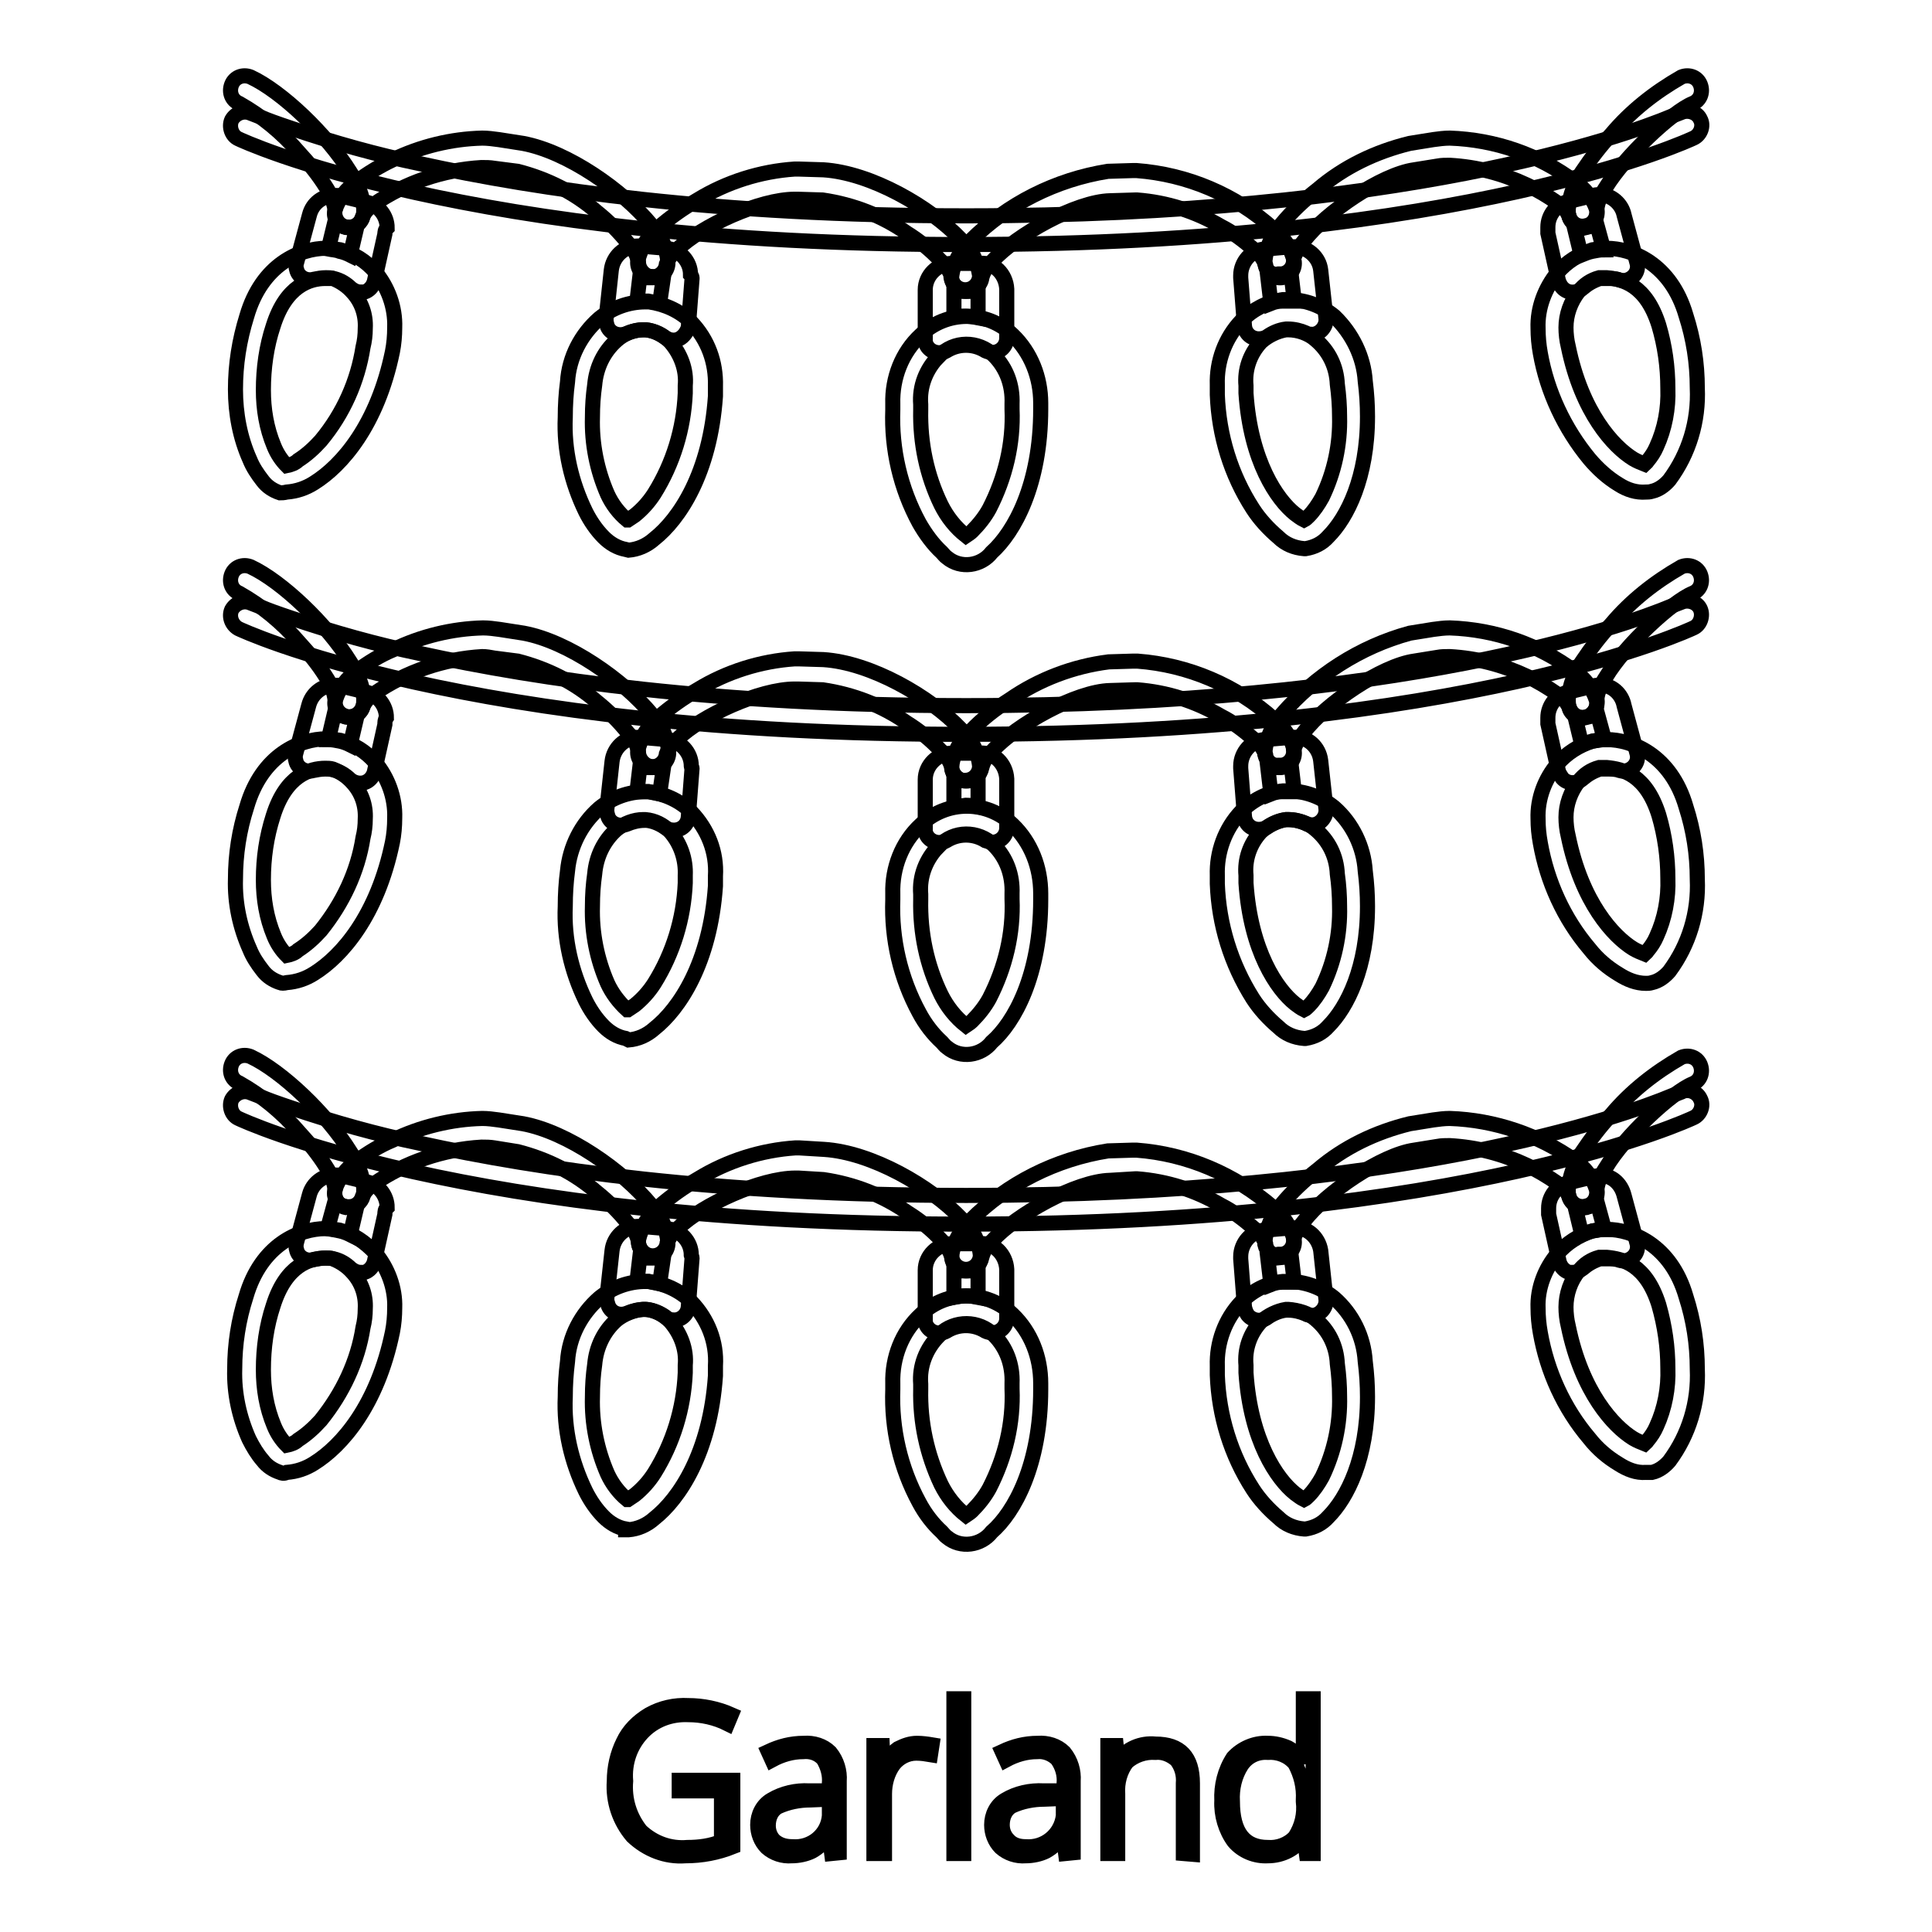
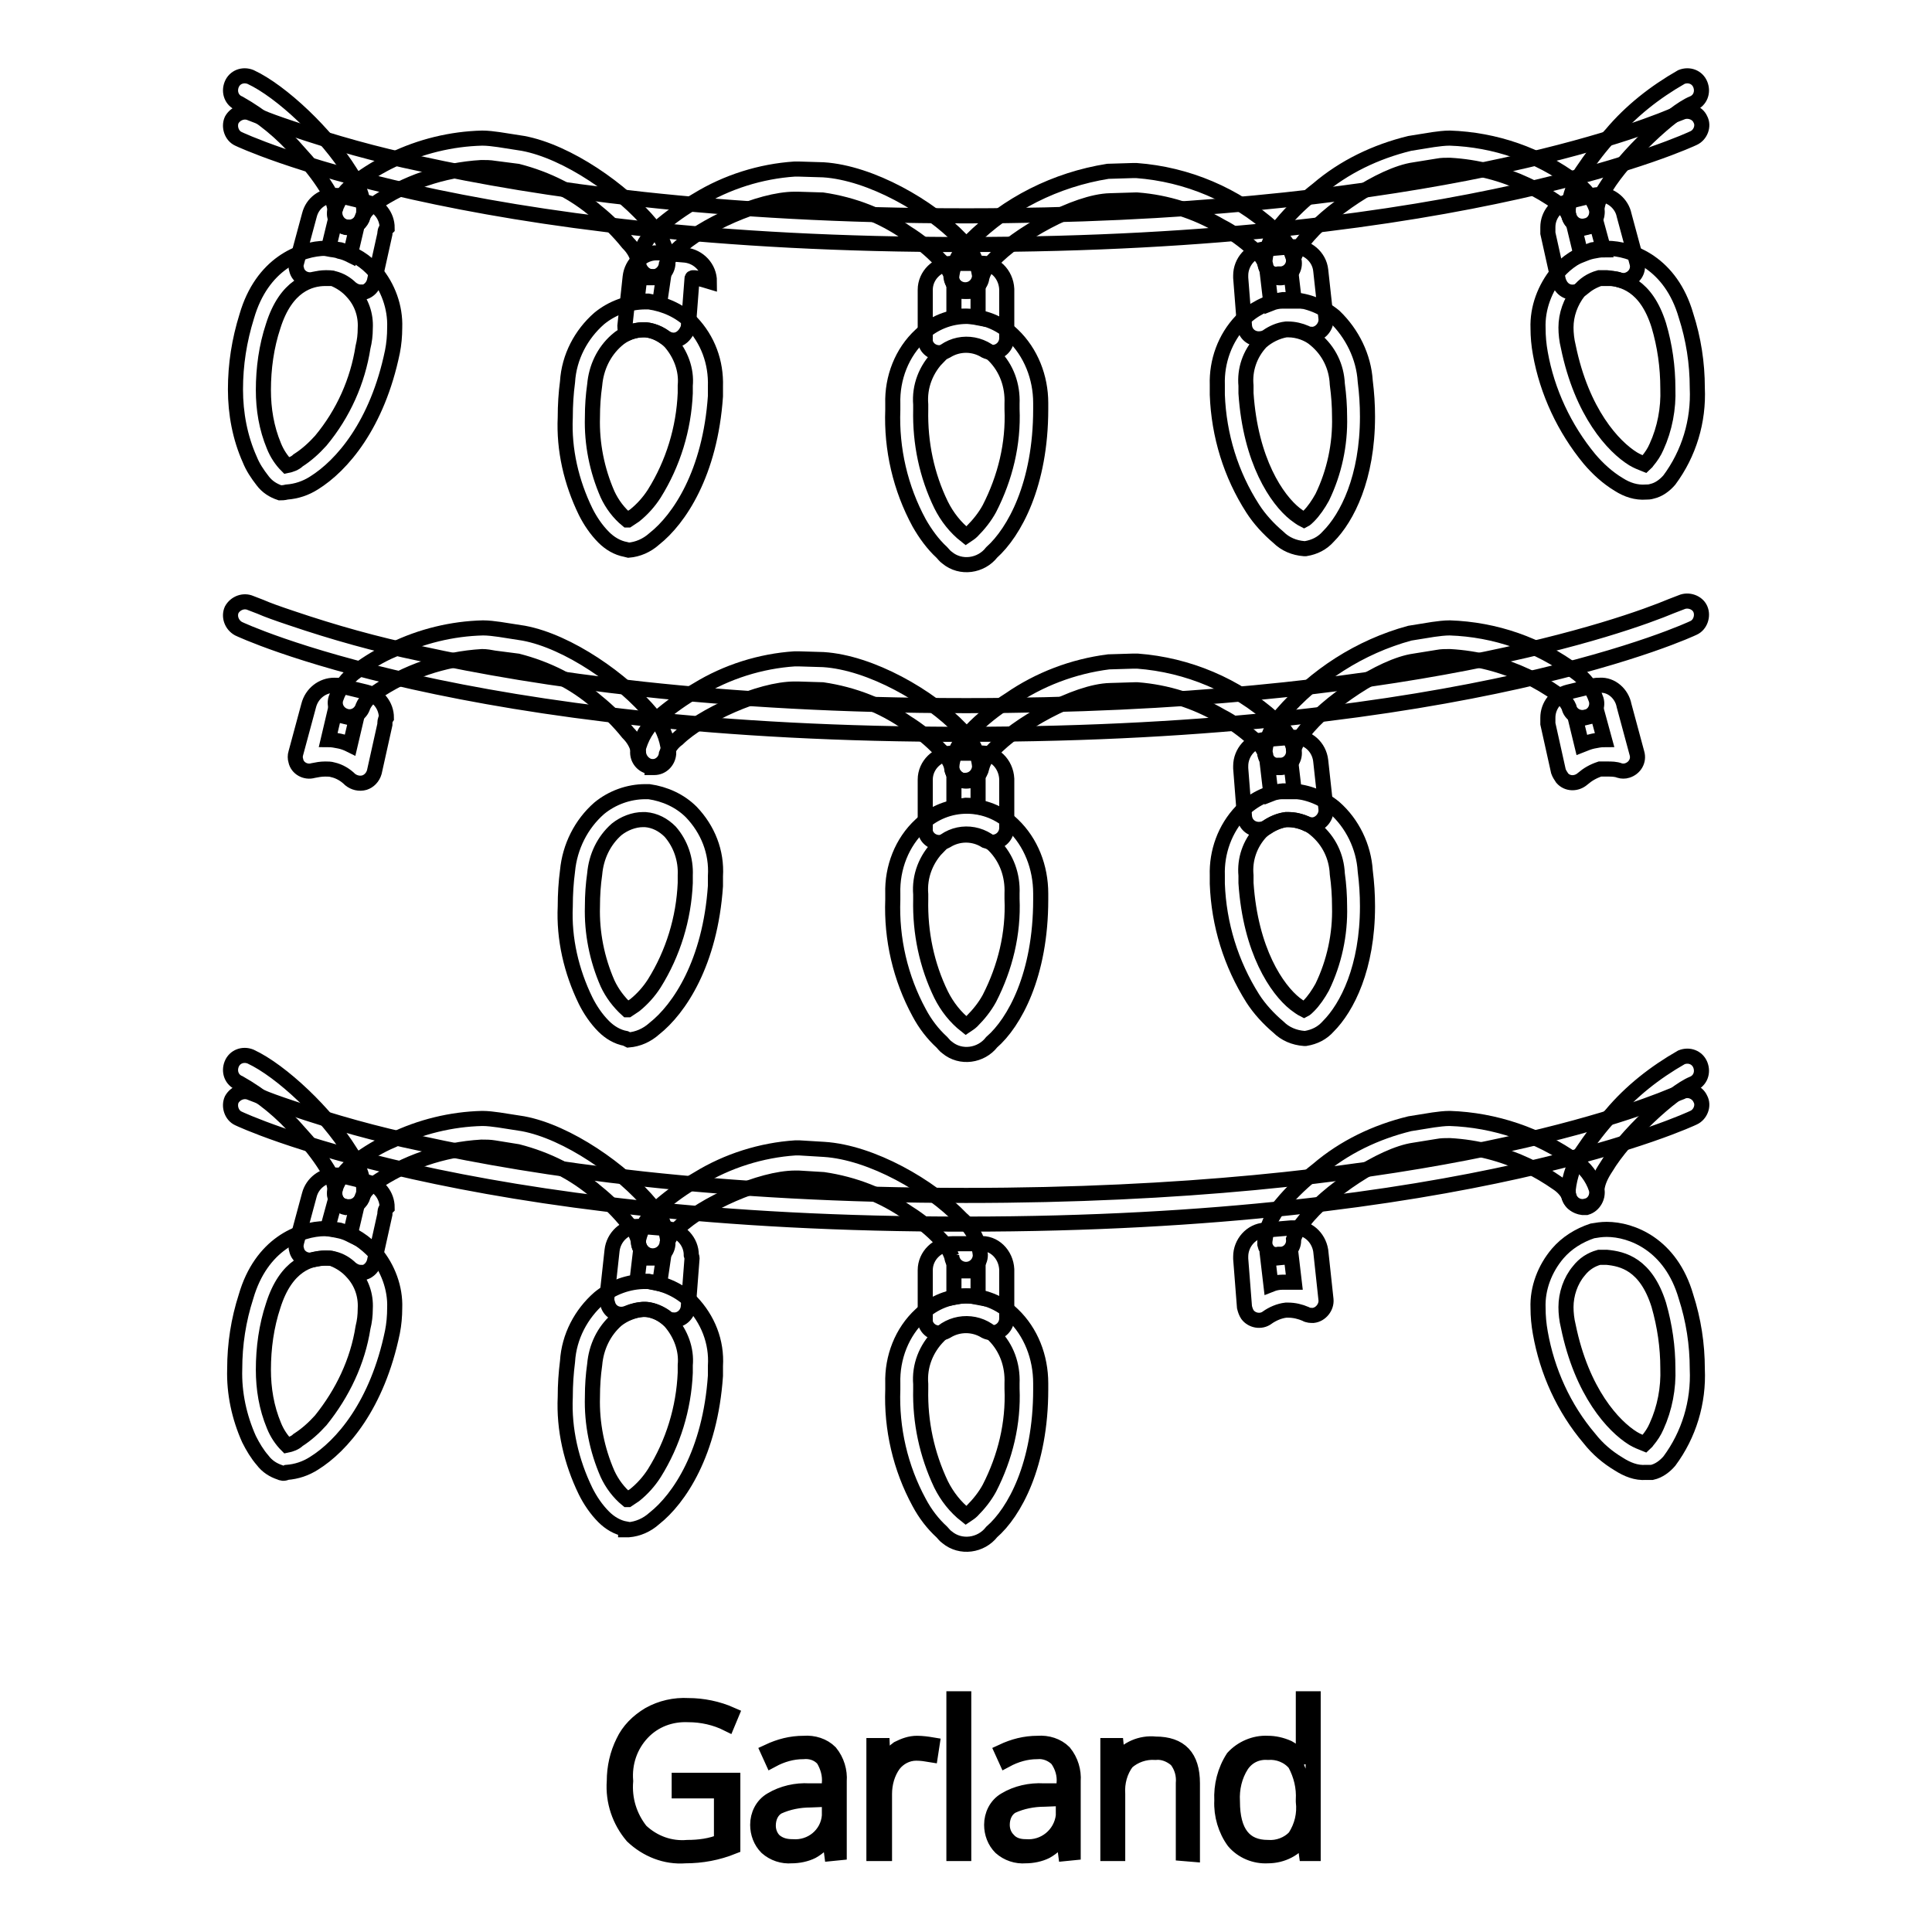
<svg xmlns="http://www.w3.org/2000/svg" version="1.1" x="0px" y="0px" viewBox="0 0 256 256" enable-background="new 0 0 256 256" xml:space="preserve">
  <g>
    <path stroke-width="2" fill-opacity="0" stroke="#000000" d="M90,235.9h7.1v8.8c-2,0.8-4.1,1.2-6.3,1.2c-2.6,0.2-5.1-0.8-7-2.6c-1.7-2-2.6-4.6-2.4-7.3 c0-1.8,0.4-3.6,1.2-5.2c0.7-1.5,1.9-2.7,3.4-3.6c1.6-0.9,3.4-1.3,5.2-1.2c1.9,0,3.9,0.4,5.7,1.2l-0.5,1.2c-1.6-0.8-3.4-1.2-5.2-1.2 c-2.3-0.1-4.5,0.7-6.1,2.4c-1.6,1.7-2.4,4-2.2,6.4c-0.2,2.4,0.5,4.7,2,6.6c1.7,1.6,3.9,2.4,6.2,2.2c1.5,0,3.1-0.2,4.5-0.8v-6.7H90 V235.9z M110.2,245.6l-0.3-2.3h-0.1c-0.6,0.8-1.3,1.5-2.2,2c-0.8,0.4-1.8,0.6-2.7,0.6c-1.2,0.1-2.4-0.3-3.3-1.1 c-0.8-0.8-1.2-1.9-1.2-3c0-1.3,0.6-2.6,1.8-3.3c1.5-0.9,3.3-1.3,5-1.2h2.7v-1c0.1-1.1-0.2-2.2-0.8-3.2c-0.7-0.8-1.7-1.1-2.7-1 c-1.4,0-2.8,0.4-4.1,1.1l-0.5-1.1c1.5-0.7,3-1.1,4.7-1.1c1.3-0.1,2.6,0.3,3.5,1.2c0.9,1.1,1.3,2.5,1.2,3.8v9.5L110.2,245.6z  M105,244.7c2.5,0.2,4.7-1.6,4.9-4.1c0-0.3,0-0.6,0-0.8v-1.4l-2.5,0.1c-1.5,0-3,0.3-4.3,0.9c-0.9,0.5-1.3,1.5-1.3,2.5 c0,0.8,0.3,1.5,0.8,2C103.3,244.5,104.1,244.7,105,244.7L105,244.7z M121.5,231c0.7,0,1.4,0.1,2,0.2l-0.2,1.3 c-0.6-0.1-1.2-0.2-1.9-0.2c-1.2,0-2.3,0.6-3,1.5c-0.8,1.1-1.2,2.5-1.2,3.9v7.9h-1.4v-14.3h1.1l0.1,2.6c0.5-0.9,1.2-1.6,2-2.2 C119.8,231.3,120.6,231,121.5,231z M127.7,245.6h-1.3v-20.5h1.3V245.6z M141.2,245.6l-0.3-2.3h-0.1c-0.6,0.8-1.3,1.5-2.2,2 c-0.8,0.4-1.8,0.6-2.7,0.6c-1.2,0.1-2.4-0.3-3.3-1.1c-0.8-0.8-1.2-1.9-1.2-3c0-1.3,0.6-2.6,1.8-3.3c1.5-0.9,3.3-1.3,5.1-1.2h2.7v-1 c0.1-1.1-0.2-2.2-0.9-3.2c-0.7-0.7-1.7-1.1-2.7-1c-1.4,0-2.8,0.4-4.1,1.1l-0.5-1.1c1.5-0.7,3-1.1,4.7-1.1c1.3-0.1,2.6,0.3,3.5,1.2 c0.9,1.1,1.3,2.5,1.2,3.8v9.5L141.2,245.6z M135.9,244.7c2.5,0.2,4.7-1.6,5-4.1c0-0.3,0-0.6,0-0.9v-1.4l-2.5,0.1 c-1.5,0-3,0.3-4.3,0.9c-0.9,0.5-1.3,1.5-1.3,2.5c0,0.8,0.3,1.5,0.8,2C134.2,244.5,135.1,244.7,135.9,244.7L135.9,244.7z  M156.8,245.6v-9.3c0.1-1.1-0.2-2.2-0.9-3.1c-0.8-0.7-1.8-1.1-2.8-1c-1.4-0.1-2.8,0.4-3.8,1.3c-0.9,1.2-1.3,2.7-1.2,4.2v7.9h-1.3 v-14.3h1.1l0.2,2c1.2-1.6,3.1-2.4,5-2.2c3.3,0,4.9,1.7,4.9,5.2v9.4L156.8,245.6z M168,231c0.9,0,1.8,0.2,2.7,0.6 c0.9,0.5,1.6,1.2,2,2v-8.5h1.3v20.5h-0.9l-0.3-2.2h-0.1c-1,1.6-2.8,2.5-4.7,2.5c-1.7,0.1-3.4-0.6-4.5-1.9c-1.1-1.5-1.7-3.5-1.6-5.4 c-0.1-2,0.4-4,1.5-5.7C164.5,231.7,166.2,230.9,168,231L168,231z M168,232.2c-1.4-0.1-2.7,0.5-3.5,1.7c-0.9,1.4-1.3,3.1-1.2,4.8 c0,4.1,1.6,6.1,4.7,6.1c1.3,0.1,2.7-0.4,3.6-1.4c0.9-1.4,1.3-3,1.1-4.7v-0.2c0.1-1.7-0.3-3.3-1.1-4.8 C170.7,232.6,169.3,232.1,168,232.2L168,232.2z M31.6,18.4c-0.9-0.4-1.3-1.6-0.9-2.5c0.5-0.9,1.6-1.3,2.5-0.9l0,0l1.3,0.5 c0.9,0.4,2.3,0.9,4.1,1.5c5.6,1.9,11.3,3.5,17.1,4.7c15.5,3.4,39.2,6.9,72.3,6.9c57.9,0,87.3-10.6,93.5-13.2l1.3-0.5 c0.9-0.4,2.1,0,2.5,0.9c0.5,0.9,0,2.1-0.9,2.5l0,0c-0.2,0.1-29.8,14.1-96.4,14.1C61.3,32.5,31.8,18.5,31.6,18.4z M51,31l-1.4,6.3 c-0.2,0.7-0.7,1.2-1.3,1.4c-0.2,0-0.4,0-0.5,0c-0.5,0-0.9-0.2-1.3-0.5c-0.6-0.6-1.4-1.1-2.3-1.3c-0.3-0.1-0.7-0.1-1-0.1 c-0.6,0-1.1,0.1-1.6,0.2c-1,0.3-2.1-0.3-2.3-1.3c-0.1-0.3-0.1-0.6,0-0.9l1.7-6.3c0.4-1.6,1.8-2.6,3.4-2.6c0.3,0,0.6,0,0.9,0.1 l3.3,0.8c1.6,0.4,2.7,1.8,2.7,3.4C51,30.5,51,30.8,51,31z M45,33.3c0.5,0.1,1,0.3,1.4,0.5l0.8-3.4l-2.9-0.7L43.5,33 C44,33.1,44.5,33.1,45,33.3z" />
-     <path stroke-width="2" fill-opacity="0" stroke="#000000" d="M37.1,65.3c-0.9-0.3-1.7-0.8-2.3-1.6c-0.7-0.9-1.3-1.8-1.7-2.8c-1.3-2.9-1.9-6.1-1.9-9.3 c0-3.3,0.5-6.5,1.5-9.7c2-6.9,7.1-9,10.5-9c0.6,0,1.3,0.1,1.9,0.2c1.8,0.5,3.4,1.5,4.6,2.9c1.7,2,2.7,4.7,2.6,7.4 c0,1.1-0.1,2.2-0.3,3.2c-2,9.7-6.7,15.1-10.4,17.4c-1.1,0.7-2.3,1.1-3.6,1.2C37.6,65.3,37.3,65.3,37.1,65.3z M48.1,46 c0.2-0.8,0.3-1.6,0.3-2.5c0.1-1.8-0.5-3.5-1.7-4.8c-0.7-0.8-1.6-1.4-2.6-1.8c-0.3,0-0.7,0-1,0c-2,0-5.2,0.9-6.9,6.3 c-0.9,2.7-1.3,5.6-1.3,8.5c0,2.5,0.4,5,1.4,7.4c0.4,1,1,1.9,1.7,2.6c0.5-0.1,1.1-0.3,1.5-0.7c1.1-0.7,2.1-1.6,3-2.6 C45.5,54.8,47.4,50.5,48.1,46z M45.8,30.1c-1-0.3-1.6-1.3-1.4-2.3c0,0,0,0,0,0c-0.2-1.1-0.6-2.1-1.2-3c-1-1.6-2.2-3.1-3.5-4.5 c-2.3-2.7-5-4.9-8-6.6c-1-0.4-1.4-1.5-1-2.5c0.4-1,1.5-1.4,2.5-1c4.1,1.9,10.1,7.6,13.2,12.6c1,1.5,1.7,3.2,1.8,4.9 c0,0.3,0,0.7-0.1,1c-0.2,0.8-1,1.4-1.8,1.4C46.1,30.1,45.9,30.1,45.8,30.1z M91.7,36.9l-0.5,6.5C91,44,90.6,44.6,90,44.9 c-0.6,0.3-1.3,0.2-1.9-0.2c-0.7-0.5-1.6-0.9-2.5-1h-0.3c-0.8,0-1.6,0.2-2.3,0.5c-1,0.4-2.1,0-2.5-0.9c-0.1-0.3-0.2-0.6-0.2-1 l0.7-6.5c0.2-1.8,1.7-3.2,3.5-3.2h0.3l3.5,0.3c1.8,0.2,3.2,1.7,3.2,3.5C91.7,36.6,91.7,36.8,91.7,36.9L91.7,36.9z M85.9,39.9 c0.5,0.1,1,0.2,1.5,0.3l0.5-3.4l-3.1-0.3l-0.4,3.4h0.9H85.9z" />
+     <path stroke-width="2" fill-opacity="0" stroke="#000000" d="M37.1,65.3c-0.9-0.3-1.7-0.8-2.3-1.6c-0.7-0.9-1.3-1.8-1.7-2.8c-1.3-2.9-1.9-6.1-1.9-9.3 c0-3.3,0.5-6.5,1.5-9.7c2-6.9,7.1-9,10.5-9c0.6,0,1.3,0.1,1.9,0.2c1.8,0.5,3.4,1.5,4.6,2.9c1.7,2,2.7,4.7,2.6,7.4 c0,1.1-0.1,2.2-0.3,3.2c-2,9.7-6.7,15.1-10.4,17.4c-1.1,0.7-2.3,1.1-3.6,1.2C37.6,65.3,37.3,65.3,37.1,65.3z M48.1,46 c0.2-0.8,0.3-1.6,0.3-2.5c0.1-1.8-0.5-3.5-1.7-4.8c-0.7-0.8-1.6-1.4-2.6-1.8c-0.3,0-0.7,0-1,0c-2,0-5.2,0.9-6.9,6.3 c-0.9,2.7-1.3,5.6-1.3,8.5c0,2.5,0.4,5,1.4,7.4c0.4,1,1,1.9,1.7,2.6c0.5-0.1,1.1-0.3,1.5-0.7c1.1-0.7,2.1-1.6,3-2.6 C45.5,54.8,47.4,50.5,48.1,46z M45.8,30.1c-1-0.3-1.6-1.3-1.4-2.3c0,0,0,0,0,0c-0.2-1.1-0.6-2.1-1.2-3c-1-1.6-2.2-3.1-3.5-4.5 c-2.3-2.7-5-4.9-8-6.6c-1-0.4-1.4-1.5-1-2.5c0.4-1,1.5-1.4,2.5-1c4.1,1.9,10.1,7.6,13.2,12.6c1,1.5,1.7,3.2,1.8,4.9 c0,0.3,0,0.7-0.1,1c-0.2,0.8-1,1.4-1.8,1.4C46.1,30.1,45.9,30.1,45.8,30.1z M91.7,36.9l-0.5,6.5C91,44,90.6,44.6,90,44.9 c-0.6,0.3-1.3,0.2-1.9-0.2c-0.7-0.5-1.6-0.9-2.5-1h-0.3c-0.8,0-1.6,0.2-2.3,0.5c-0.1-0.3-0.2-0.6-0.2-1 l0.7-6.5c0.2-1.8,1.7-3.2,3.5-3.2h0.3l3.5,0.3c1.8,0.2,3.2,1.7,3.2,3.5C91.7,36.6,91.7,36.8,91.7,36.9L91.7,36.9z M85.9,39.9 c0.5,0.1,1,0.2,1.5,0.3l0.5-3.4l-3.1-0.3l-0.4,3.4h0.9H85.9z" />
    <path stroke-width="2" fill-opacity="0" stroke="#000000" d="M82.9,72.8c-1.1-0.2-2.1-0.8-2.9-1.6c-1-1-1.8-2.2-2.4-3.4c-1.9-3.9-2.9-8.2-2.7-12.5 c0-1.6,0.1-3.2,0.3-4.7c0.2-3.3,1.8-6.3,4.2-8.4c1.7-1.4,3.9-2.2,6.1-2.2h0.5c2.1,0.3,4.1,1.2,5.6,2.7c2.2,2.3,3.3,5.3,3.2,8.5v1.3 c-0.7,10.2-4.8,16.3-8.1,18.9c-1,0.9-2.2,1.4-3.4,1.5L82.9,72.8z M81.7,45.1c-1.7,1.5-2.7,3.6-2.9,5.9c-0.2,1.4-0.3,2.8-0.3,4.3 c-0.1,3.5,0.6,7,2,10.2c0.6,1.3,1.5,2.5,2.6,3.4h0.1c0.3-0.2,0.6-0.4,0.9-0.6c1-0.8,1.9-1.8,2.6-2.9c2.5-4,3.9-8.6,4.1-13.3v-1 c0.2-2.1-0.6-4.2-2-5.8c-0.9-0.9-2-1.5-3.3-1.6h-0.3C84,43.7,82.7,44.2,81.7,45.1z M86.4,36.7c-1-0.1-1.8-1-1.8-2c0,0,0,0,0,0 c-0.2-1-0.7-1.8-1.4-2.5c-1.2-1.5-2.6-2.9-4.1-4.1c-3-2.6-6.6-4.4-10.5-5.4l-3.1-0.4c-0.6-0.1-1.1-0.1-1.7-0.1 c-5.1,0.3-10.1,2-14.3,4.9c-0.6,0.4-1.2,1-1.5,1.7c-0.3,1-1.3,1.6-2.3,1.3c-1-0.3-1.6-1.3-1.3-2.3c0.5-1.5,1.5-2.8,2.8-3.7 c1.5-1.1,3.1-2.1,4.8-2.9c3.7-1.8,7.8-2.8,11.9-2.9c0.7,0,1.5,0.1,2.2,0.2l3.2,0.5c5.9,1.1,13.2,6.2,17,10.8c1.3,1.3,2,3,2.2,4.9 v0.3c-0.1,1-0.9,1.8-1.9,1.8H86.4z M133.4,38.3v6.5c0,1-0.8,1.9-1.9,1.9c-0.3,0-0.7-0.1-0.9-0.2c-1.6-1-3.6-1-5.2,0 c-0.9,0.5-2.1,0.2-2.6-0.7c-0.2-0.3-0.2-0.6-0.2-0.9v-6.5c0-1.9,1.6-3.5,3.6-3.5h3.6C131.7,34.7,133.3,36.3,133.4,38.3 C133.4,38.2,133.4,38.2,133.4,38.3z M128,41.9c0.5,0,1.1,0.1,1.6,0.2v-3.5h-3.2v3.3C126.9,41.9,127.5,41.9,128,41.9z" />
    <path stroke-width="2" fill-opacity="0" stroke="#000000" d="M137.9,53.4v0.8c0,10-3.5,16.3-6.5,19c-1.4,1.8-4.1,2.2-5.9,0.7c-0.3-0.2-0.5-0.5-0.7-0.7 c-1.2-1.1-2.2-2.5-3-3.9c-2.5-4.6-3.7-9.8-3.5-15v-0.8c-0.1-3.4,1.2-6.8,3.7-9.1c3.4-3.3,8.8-3.3,12.2,0 C136.6,46.7,137.9,50,137.9,53.4L137.9,53.4z M124.4,47.2c-1.7,1.7-2.6,4-2.4,6.4v0.7c-0.1,4.4,0.8,8.7,2.7,12.6 c0.8,1.6,1.9,3,3.3,4.1c0.3-0.2,0.6-0.4,0.8-0.6c0.9-0.9,1.7-1.9,2.3-3c2.1-4.1,3.2-8.6,3-13.2v-0.7c0.1-2.4-0.7-4.7-2.4-6.4 C129.6,45.1,126.4,45.1,124.4,47.2C124.4,47.1,124.4,47.1,124.4,47.2L124.4,47.2z M126.1,36.7c-0.3-0.9-0.8-1.6-1.5-2.2 c-1.3-1.4-2.8-2.6-4.4-3.6c-3.3-2.3-7.1-3.8-11.2-4.4l-3.3-0.1h-0.4c-4.6,0-12.3,3.5-15.5,6.6c-0.7,0.5-1.2,1.2-1.5,2 c-0.1,1-1,1.8-2.1,1.7c-1-0.1-1.8-1-1.7-2.1l0,0c0.4-1.7,1.3-3.3,2.7-4.4c1.6-1.4,3.3-2.6,5.2-3.7c3.9-2.4,8.4-3.8,12.9-4.1h0.5 l3.3,0.1c6.3,0.4,14.1,4.9,18.2,9.2c1.4,1.2,2.2,2.9,2.5,4.8c0,1-0.8,1.9-1.9,1.9c-1,0-1.9-0.8-1.9-1.9v0L126.1,36.7z M175,35.8 l0.7,6.4c0.1,1-0.7,2-1.7,2.1c-0.3,0-0.7,0-1-0.2c-0.7-0.3-1.5-0.5-2.3-0.5h-0.3c-0.9,0.1-1.8,0.5-2.5,1c-0.3,0.2-0.7,0.3-1.1,0.3 c-1,0-1.8-0.7-1.9-1.7l-0.5-6.4c0-0.1,0-0.2,0-0.3c0-1.8,1.4-3.4,3.2-3.5l3.5-0.3h0.4C173.2,32.7,174.8,34,175,35.8z M168.4,40.2 c0.5-0.2,1-0.3,1.5-0.3h1.6l-0.4-3.4l-3.1,0.3L168.4,40.2z" />
    <path stroke-width="2" fill-opacity="0" stroke="#000000" d="M180.9,50.5c0.2,1.6,0.3,3.1,0.3,4.7c0,8.1-2.7,13.4-5.2,15.9c-0.8,0.9-1.8,1.4-3,1.6h-0.2 c-1.3-0.1-2.5-0.6-3.4-1.5c-1.3-1.1-2.5-2.4-3.4-3.8c-2.9-4.5-4.5-9.7-4.7-15.1v-1.3c-0.1-3.1,1-6.2,3.2-8.5 c1.5-1.5,3.4-2.5,5.5-2.8h0.7c2.2,0,4.4,0.8,6.1,2.2C179.2,44.2,180.7,47.3,180.9,50.5z M170.7,43.7h-0.3c-1.2,0.2-2.4,0.8-3.3,1.6 c-1.5,1.6-2.2,3.7-2,5.8v1c0.6,9,4.1,14.1,6.5,16c0.4,0.3,0.8,0.6,1.2,0.8c0.2-0.1,0.4-0.3,0.6-0.5c0.7-0.7,1.3-1.6,1.8-2.5 c1.6-3.3,2.4-7,2.3-10.7c0-1.4-0.1-2.8-0.3-4.3c-0.1-2.3-1.1-4.4-2.9-5.9C173.4,44.2,172,43.7,170.7,43.7L170.7,43.7z M128,38.6 c-1,0-1.9-0.9-1.9-1.9l0,0c0.2-1.8,1.1-3.5,2.5-4.8c4.9-4.9,11.3-8.1,18.2-9.2l3.3-0.1h0.5c6.7,0.5,13.1,3.2,18.1,7.7 c1.4,1.1,2.4,2.6,2.8,4.4c0.1,1-0.6,2-1.7,2.1c-1,0.1-2-0.6-2.1-1.7c-0.3-0.8-0.8-1.5-1.5-2c-1.4-1.2-2.8-2.3-4.4-3.1 c-3.4-2-7.2-3.2-11.1-3.5h-0.3l-3.3,0.1c-4.5,0.1-12.4,4.5-15.6,8c-0.7,0.6-1.2,1.4-1.4,2.2C130,37.7,129.1,38.6,128,38.6 C128,38.6,128,38.6,128,38.6z M215.2,28.5l1.7,6.3c0.3,1-0.3,2-1.3,2.3c-0.3,0.1-0.7,0.1-1,0c-0.5-0.2-1.1-0.2-1.6-0.2 c-0.3,0-0.7,0-1,0c-0.9,0.3-1.6,0.7-2.3,1.3c-0.8,0.7-2,0.7-2.7-0.1c-0.2-0.2-0.4-0.6-0.5-0.9l-1.4-6.3c0-0.3,0-0.6,0-0.8 c0-1.6,1.1-3,2.7-3.4l3.3-0.8c0.3-0.1,0.6-0.1,0.9-0.1C213.5,25.8,214.9,27,215.2,28.5z M209.5,33.8c0.5-0.2,1-0.4,1.5-0.5 c0.5-0.1,1-0.2,1.5-0.2l-0.9-3.3l-2.9,0.7L209.5,33.8z" />
    <path stroke-width="2" fill-opacity="0" stroke="#000000" d="M214.5,64.2c-1.5-0.9-2.8-2.1-3.9-3.4c-3.3-4-5.6-8.9-6.5-14c-0.2-1.1-0.3-2.2-0.3-3.3 c-0.1-2.7,0.9-5.3,2.6-7.4c1.2-1.4,2.8-2.4,4.6-3c0.6-0.1,1.2-0.2,1.9-0.2c3.3,0,8.5,2,10.5,8.9c1,3.1,1.5,6.3,1.5,9.6 c0.2,4.4-1.1,8.7-3.7,12.2c-0.6,0.7-1.4,1.3-2.3,1.5c-0.3,0.1-0.6,0.1-0.8,0.1C216.8,65.3,215.6,64.9,214.5,64.2z M219.8,43.1 c-1.7-5.4-4.8-6.1-6.9-6.3c-0.3,0-0.6,0-1,0c-1.1,0.3-2,0.9-2.7,1.8c-1.1,1.4-1.7,3.1-1.7,4.8c0,0.8,0.1,1.7,0.3,2.5 c1.8,8.8,6,13.3,8.6,14.9c0.5,0.3,1,0.5,1.5,0.7c0.1-0.1,0.3-0.2,0.4-0.4c0.5-0.6,0.9-1.2,1.2-1.9c1.1-2.4,1.6-5.1,1.5-7.7 C221,48.6,220.6,45.8,219.8,43.1z M207.9,28.7c-0.1-0.3-0.1-0.7-0.1-1c0.2-1.8,0.8-3.5,1.8-4.9c1.2-1.8,2.5-3.5,3.9-5 c2.6-3.1,5.8-5.6,9.3-7.6c1-0.4,2.1,0,2.5,1c0.4,1,0,2.1-1,2.5c-2.7,1.1-9,7-11.5,11.1c-0.6,0.9-1.1,1.9-1.2,2.9 c0.2,1-0.4,2.1-1.4,2.4h-0.5C208.9,30.1,208.2,29.5,207.9,28.7L207.9,28.7z" />
    <path stroke-width="2" fill-opacity="0" stroke="#000000" d="M167.6,35c0-0.1,0-0.3,0-0.4c0.2-1.8,0.9-3.6,2.2-4.9c1.4-1.7,3-3.2,4.8-4.6c3.5-3,7.7-5,12.2-6.1l3.1-0.5 c0.7-0.1,1.5-0.2,2.2-0.2c6,0.2,11.8,2.2,16.6,5.8c1.3,0.9,2.3,2.1,2.8,3.5c0.3,1-0.3,2.1-1.3,2.3c-1,0.3-2.1-0.3-2.3-1.3 c-0.3-0.7-0.9-1.3-1.5-1.7c-1.3-0.9-2.6-1.7-4.1-2.4c-3.2-1.5-6.6-2.4-10.2-2.6c-0.6,0-1.1,0-1.6,0.1l-3.1,0.5 c-4.3,0.6-11.7,5.6-14.6,9.4c-0.6,0.7-1.1,1.5-1.4,2.4c0.1,1-0.6,1.9-1.6,2h-0.4C168.5,36.5,167.8,35.9,167.6,35z M31.6,148.2 c-0.9-0.4-1.3-1.6-0.9-2.5c0.5-0.9,1.6-1.3,2.5-0.9l1.3,0.5c0.9,0.4,2.3,0.9,4.1,1.5c5.6,1.9,11.3,3.5,17.1,4.7 c15.5,3.4,39.2,6.9,72.3,6.9c57.9,0,87.3-10.6,93.5-13.2l1.3-0.5c0.9-0.5,2.1,0,2.5,0.9c0.5,0.9,0,2.1-0.9,2.5l0,0 c-0.2,0.1-29.8,14.1-96.4,14.1C61.3,162.3,31.8,148.3,31.6,148.2L31.6,148.2z M51,160.9l-1.4,6.3c-0.2,0.7-0.7,1.2-1.3,1.4 c-0.2,0-0.4,0-0.5,0c-0.5,0-0.9-0.2-1.3-0.5c-0.6-0.6-1.4-1.1-2.3-1.3c-0.3-0.1-0.7-0.1-1-0.1c-0.6,0-1.1,0.1-1.6,0.2 c-1,0.3-2.1-0.3-2.3-1.3c-0.1-0.3-0.1-0.6,0-1l1.7-6.3c0.4-1.5,1.8-2.6,3.4-2.6c0.3,0,0.6,0,0.9,0.1l3.3,0.8 c1.6,0.4,2.7,1.8,2.7,3.4C51,160.3,51,160.6,51,160.9z M45,163.1c0.5,0.1,1,0.3,1.4,0.5l0.8-3.4l-2.9-0.7l-0.9,3.3 C44,162.9,44.5,163,45,163.1L45,163.1z" />
    <path stroke-width="2" fill-opacity="0" stroke="#000000" d="M37.1,195.1c-0.9-0.3-1.7-0.8-2.3-1.6c-0.7-0.8-1.3-1.8-1.8-2.8c-1.3-2.9-2-6.1-1.9-9.3 c0-3.3,0.5-6.5,1.5-9.6c2-6.9,7.1-9,10.5-9c0.6,0,1.3,0.1,1.9,0.2c1.8,0.5,3.4,1.6,4.7,3c1.7,2,2.7,4.7,2.6,7.3 c0,1.1-0.1,2.2-0.3,3.2c-2,9.7-6.7,15.1-10.4,17.4c-1.1,0.7-2.3,1.1-3.6,1.2C37.6,195.3,37.3,195.2,37.1,195.1z M48.1,175.9 c0.2-0.8,0.3-1.6,0.3-2.5c0.1-1.8-0.5-3.5-1.7-4.8c-0.7-0.8-1.6-1.4-2.6-1.8c-0.3-0.1-0.7-0.1-1-0.1c-2,0-5.2,0.9-6.9,6.3 c-0.9,2.7-1.3,5.6-1.3,8.5c0,2.5,0.4,5,1.4,7.4c0.4,1,1,1.9,1.7,2.6c0.5-0.1,1.1-0.3,1.5-0.7c1.1-0.7,2.1-1.6,3-2.6 C45.4,184.6,47.4,180.4,48.1,175.9L48.1,175.9z M45.8,160c-1-0.2-1.6-1.3-1.4-2.3c0,0,0,0,0,0c-0.1-1.1-0.6-2.2-1.2-3.1 c-1-1.6-2.2-3.1-3.5-4.5c-2.3-2.7-5-4.9-8-6.6c-1-0.4-1.4-1.5-1-2.5c0.4-1,1.5-1.4,2.5-1l0,0c4.1,1.9,10.1,7.6,13.2,12.6 c1,1.5,1.7,3.2,1.8,4.9c0,0.3,0,0.7-0.1,1c-0.2,0.8-1,1.4-1.8,1.4L45.8,160z M91.7,166.7l-0.5,6.5c-0.1,1-1,1.8-2,1.7 c-0.3,0-0.7-0.1-1-0.4c-0.7-0.5-1.6-0.9-2.5-1h-0.3c-0.8,0-1.6,0.2-2.3,0.5c-1,0.4-2.1,0-2.5-1c-0.1-0.3-0.2-0.6-0.2-0.9l0.7-6.4 c0.2-1.8,1.7-3.2,3.5-3.2h0.3l3.5,0.3c1.8,0.2,3.2,1.7,3.2,3.5C91.7,166.6,91.7,166.7,91.7,166.7z M85.9,169.8 c0.5,0.1,1,0.2,1.5,0.3l0.5-3.4l-3.1-0.3l-0.4,3.4h0.9H85.9z" />
    <path stroke-width="2" fill-opacity="0" stroke="#000000" d="M82.9,202.6c-1.1-0.2-2.1-0.8-2.9-1.6c-1-1-1.8-2.2-2.4-3.4c-1.9-3.9-2.9-8.2-2.7-12.5 c0-1.6,0.1-3.1,0.3-4.7c0.2-3.3,1.8-6.3,4.2-8.4c1.7-1.4,3.9-2.2,6.1-2.2h0.5c2.1,0.3,4.1,1.2,5.6,2.7c2.2,2.3,3.4,5.3,3.2,8.5v1.3 c-0.7,10.2-4.8,16.3-8.1,18.9c-1,0.9-2.2,1.4-3.4,1.5H82.9z M81.7,174.9c-1.7,1.5-2.7,3.6-2.9,5.9c-0.2,1.4-0.3,2.8-0.3,4.3 c-0.1,3.5,0.6,7,2,10.2c0.6,1.3,1.5,2.5,2.6,3.4h0.1c0.3-0.2,0.6-0.4,0.9-0.6c1-0.8,1.9-1.8,2.6-2.9c2.5-4,3.9-8.6,4.1-13.3v-1 c0.2-2.1-0.6-4.2-2-5.8c-0.9-0.9-2-1.5-3.3-1.6h-0.3C84,173.6,82.7,174.1,81.7,174.9z M86.4,166.5c-1-0.1-1.8-1-1.8-2c0,0,0,0,0,0 c-0.2-0.9-0.7-1.8-1.4-2.4c-1.2-1.5-2.6-2.9-4.1-4.1c-3-2.6-6.6-4.4-10.5-5.4l-3.1-0.5c-0.6-0.1-1.1-0.1-1.7-0.1 c-5.1,0.3-10.1,2-14.3,4.9c-0.6,0.4-1.2,1-1.5,1.7c-0.3,1-1.3,1.6-2.3,1.3c-1-0.3-1.6-1.3-1.3-2.3c0.5-1.5,1.5-2.8,2.8-3.7 c1.5-1.1,3.1-2.1,4.8-2.8c3.7-1.8,7.8-2.8,11.9-2.9c0.7,0,1.5,0.1,2.2,0.2l3.2,0.5c5.9,1.1,13.2,6.2,17,10.8c1.3,1.3,2,3,2.2,4.9 v0.3c-0.1,1-0.9,1.8-1.9,1.8H86.4z M133.4,168.2v6.5c0,1-0.8,1.9-1.9,1.9c-0.3,0-0.7-0.1-0.9-0.2c-1.6-1-3.6-1-5.2,0 c-0.9,0.5-2.1,0.2-2.6-0.7c-0.2-0.3-0.2-0.6-0.2-1v-6.4c0-1.9,1.6-3.5,3.6-3.5h3.6C131.7,164.6,133.3,166.2,133.4,168.2 C133.4,168.1,133.4,168.1,133.4,168.2z M128,171.7c0.5,0,1.1,0.1,1.6,0.2v-3.5h-3.2v3.5C126.9,171.8,127.5,171.7,128,171.7 L128,171.7z" />
    <path stroke-width="2" fill-opacity="0" stroke="#000000" d="M137.9,183.3v0.8c0,10-3.5,16.3-6.5,18.9c-1.4,1.8-4.1,2.2-5.9,0.7c-0.3-0.2-0.5-0.5-0.7-0.7 c-1.2-1.1-2.2-2.4-3-3.9c-2.5-4.6-3.7-9.8-3.5-15v-0.8c-0.1-3.4,1.2-6.8,3.7-9.1c3.4-3.3,8.8-3.3,12.2,0 C136.6,176.5,137.9,179.8,137.9,183.3L137.9,183.3z M124.4,177c-1.7,1.7-2.6,4-2.4,6.4v0.7c-0.1,4.3,0.8,8.6,2.7,12.6 c0.8,1.6,1.9,3,3.3,4.1c0.3-0.2,0.6-0.4,0.8-0.6c0.9-0.9,1.7-1.9,2.3-3c2.1-4.1,3.2-8.6,3-13.2v-0.7c0.1-2.4-0.7-4.7-2.4-6.4 c-2-2-5.2-2-7.2-0.1c0,0,0,0,0,0.1L124.4,177z M126.1,166.5c-0.3-0.9-0.8-1.6-1.4-2.2c-1.3-1.4-2.8-2.6-4.4-3.6 c-3.3-2.3-7.1-3.8-11.2-4.4l-3.3-0.2h-0.4c-4.6,0-12.3,3.5-15.5,6.6c-0.7,0.5-1.2,1.2-1.5,2c-0.1,1-1,1.8-2.1,1.7 c-1-0.1-1.8-1-1.7-2.1c0.4-1.7,1.3-3.3,2.7-4.4c1.6-1.4,3.3-2.6,5.2-3.7c3.9-2.4,8.4-3.8,12.9-4.1h0.5l3.3,0.2 c6.3,0.4,14.1,4.9,18.2,9.2c1.4,1.2,2.3,2.9,2.5,4.8c0,1-0.8,1.9-1.9,1.9c-1,0-1.9-0.8-1.9-1.9L126.1,166.5z M175,165.7l0.7,6.5 c0.1,1-0.7,2-1.7,2.1c-0.3,0-0.7,0-1-0.2c-0.7-0.3-1.5-0.5-2.3-0.5h-0.3c-0.9,0.1-1.8,0.5-2.5,1c-0.8,0.6-2,0.4-2.6-0.4 c-0.2-0.3-0.3-0.6-0.4-1l-0.5-6.4c0-0.1,0-0.2,0-0.3c0-1.8,1.4-3.4,3.2-3.5l3.5-0.3h0.4C173.2,162.6,174.7,163.9,175,165.7z  M168.4,170.2c0.5-0.2,1-0.3,1.5-0.3h1.6l-0.4-3.4l-3.1,0.3L168.4,170.2z" />
-     <path stroke-width="2" fill-opacity="0" stroke="#000000" d="M180.9,180.4c0.2,1.6,0.3,3.1,0.3,4.7c0,8.1-2.7,13.4-5.2,15.9c-0.8,0.9-1.8,1.4-3,1.6h-0.2 c-1.3-0.1-2.5-0.6-3.4-1.5c-1.3-1.1-2.5-2.4-3.4-3.8c-2.9-4.5-4.5-9.7-4.7-15.1V181c-0.1-3.1,1-6.2,3.2-8.5 c1.5-1.5,3.4-2.5,5.5-2.7h0.7c2.2,0,4.4,0.8,6.1,2.2C179.2,174.1,180.7,177.1,180.9,180.4z M170.7,173.5h-0.3 c-1.2,0.2-2.4,0.8-3.3,1.6c-1.5,1.6-2.2,3.7-2,5.8v1c0.6,9,4.1,14.1,6.5,16c0.4,0.3,0.8,0.6,1.2,0.8c0.2-0.1,0.4-0.3,0.6-0.5 c0.7-0.7,1.3-1.6,1.8-2.5c1.6-3.3,2.4-7,2.3-10.7c0-1.4-0.1-2.8-0.3-4.3c-0.1-2.3-1.1-4.4-2.9-5.9C173.4,174,172,173.6,170.7,173.5 L170.7,173.5z M128,168.4c-1,0-1.9-0.9-1.9-1.9l0,0c0.2-1.8,1.1-3.5,2.5-4.8c4.9-4.9,11.3-8.1,18.2-9.2l3.3-0.1h0.5 c6.7,0.5,13,3.2,18.1,7.6c1.4,1.1,2.4,2.7,2.8,4.4c0.1,1-0.6,2-1.7,2.1c-1,0.1-2-0.6-2.1-1.7l0,0c-0.3-0.8-0.8-1.5-1.5-2 c-1.4-1.2-2.8-2.3-4.4-3.1c-3.4-2-7.2-3.2-11.1-3.5h-0.3l-3.3,0.2c-4.5,0.1-12.4,4.5-15.6,8c-0.7,0.6-1.2,1.4-1.4,2.2 C129.9,167.6,129.1,168.4,128,168.4C128,168.4,128,168.4,128,168.4L128,168.4z M215.2,158.4l1.7,6.3c0.3,1-0.3,2-1.3,2.3 c-0.3,0.1-0.7,0.1-1,0c-0.5-0.2-1.1-0.2-1.6-0.2c-0.3,0-0.7,0-1,0c-0.9,0.3-1.6,0.7-2.3,1.3c-0.4,0.3-0.8,0.5-1.3,0.5 c-0.2,0-0.4,0-0.5,0c-0.6-0.2-1.1-0.7-1.3-1.4l-1.4-6.3c0-0.3,0-0.6,0-0.8c0-1.6,1.1-3,2.7-3.4l3.3-0.8c0.3-0.1,0.6-0.1,0.9-0.1 C213.5,155.7,214.8,156.8,215.2,158.4L215.2,158.4z M209.6,163.6c0.5-0.2,1-0.4,1.5-0.5c0.5-0.1,1-0.2,1.5-0.2l-0.9-3.3l-2.9,0.7 L209.6,163.6z" />
    <path stroke-width="2" fill-opacity="0" stroke="#000000" d="M214.5,194c-1.5-0.9-2.8-2-3.9-3.4c-3.4-4-5.6-8.9-6.5-14c-0.2-1.1-0.3-2.2-0.3-3.3 c-0.1-2.6,0.9-5.2,2.6-7.2c1.2-1.4,2.8-2.4,4.6-3c0.6-0.1,1.2-0.2,1.9-0.2c3.3,0,8.5,2,10.5,8.9c1,3.1,1.5,6.3,1.5,9.6 c0.2,4.4-1.1,8.7-3.7,12.2c-0.6,0.7-1.4,1.3-2.3,1.5c-0.3,0-0.6,0-0.8,0C216.8,195.2,215.6,194.7,214.5,194L214.5,194z  M219.8,172.9c-1.7-5.4-4.8-6.1-6.9-6.3c-0.3,0-0.6,0-1,0c-1.1,0.3-2,0.9-2.7,1.8c-1.1,1.3-1.7,3.1-1.7,4.8c0,0.8,0.1,1.7,0.3,2.5 c1.8,8.8,6,13.3,8.6,14.9c0.5,0.3,1,0.5,1.5,0.7c0.1-0.1,0.3-0.2,0.4-0.4c0.5-0.6,0.9-1.2,1.2-1.9c1.1-2.4,1.6-5.1,1.5-7.7 C221,178.5,220.6,175.7,219.8,172.9z M207.9,158.6c-0.1-0.3-0.1-0.7-0.1-1c0.2-1.8,0.8-3.5,1.8-4.9c1.2-1.8,2.5-3.5,3.9-5 c2.6-3.1,5.8-5.6,9.3-7.6c1-0.4,2.1,0,2.5,1c0.4,1,0,2.1-1,2.5c-2.7,1.1-9,6.9-11.5,11.1c-0.6,0.9-1.1,1.9-1.2,2.9 c0.2,1-0.4,2.1-1.4,2.4h-0.5C208.9,159.9,208.2,159.4,207.9,158.6L207.9,158.6z" />
    <path stroke-width="2" fill-opacity="0" stroke="#000000" d="M167.6,164.9c0-0.1,0-0.3,0-0.4c0.2-1.8,0.9-3.5,2.2-4.9c1.4-1.7,3-3.2,4.8-4.6c3.5-3,7.7-5,12.2-6.1 l3.1-0.5c0.7-0.1,1.5-0.2,2.2-0.2c6,0.2,11.8,2.2,16.6,5.6c1.3,0.9,2.3,2.2,2.8,3.7c0.3,1-0.3,2.1-1.3,2.3c-1,0.3-2.1-0.3-2.3-1.3 l0,0c-0.3-0.7-0.9-1.3-1.5-1.7c-1.3-0.9-2.6-1.7-4.1-2.4c-3.2-1.5-6.6-2.4-10.2-2.6c-0.6,0-1.1,0-1.6,0.1l-3.1,0.5 c-4.3,0.6-11.7,5.6-14.6,9.4c-0.6,0.7-1.1,1.5-1.4,2.4c0.1,1-0.6,1.9-1.6,2h-0.4C168.5,166.4,167.8,165.8,167.6,164.9L167.6,164.9z  M31.6,83.3c-0.9-0.5-1.3-1.6-0.9-2.5c0.5-0.9,1.6-1.3,2.5-0.9l1.3,0.5c0.9,0.4,2.3,0.9,4.1,1.5c5.6,1.9,11.3,3.5,17.1,4.7 c15.5,3.4,39.2,6.9,72.3,6.9c57.9,0,87.3-10.6,93.5-13.2l1.3-0.5c0.9-0.4,2.1,0,2.5,0.9c0.4,0.9,0,2.1-0.9,2.5l0,0 c-0.2,0.1-29.8,14.1-96.4,14.1C61.3,97.4,31.8,83.4,31.6,83.3L31.6,83.3z M51,96l-1.4,6.3c-0.2,0.7-0.7,1.2-1.3,1.4 c-0.7,0.2-1.4,0-1.9-0.4c-0.6-0.6-1.4-1.1-2.3-1.3c-0.3-0.1-0.7-0.1-1-0.1c-0.6,0-1.1,0.1-1.6,0.2c-1,0.3-2.1-0.3-2.3-1.3 c-0.1-0.3-0.1-0.7,0-1l1.7-6.3c0.4-1.6,1.8-2.7,3.4-2.7c0.3,0,0.6,0,0.9,0.1l3.3,0.8c1.6,0.4,2.7,1.8,2.7,3.4 C51,95.4,51,95.7,51,96z M45,98.2c0.5,0.1,1,0.3,1.4,0.5l0.8-3.4l-2.9-0.7L43.5,98C44,98,44.5,98.1,45,98.2z" />
-     <path stroke-width="2" fill-opacity="0" stroke="#000000" d="M37.1,130.2c-0.9-0.3-1.7-0.8-2.3-1.6c-0.7-0.9-1.3-1.8-1.7-2.8c-1.3-2.9-2-6.1-1.9-9.3 c0-3.3,0.5-6.5,1.5-9.6c2-6.9,7.1-9,10.5-9c0.6,0,1.3,0.1,1.9,0.2c1.8,0.5,3.4,1.5,4.6,2.9c1.7,2,2.7,4.7,2.6,7.4 c0,1.1-0.1,2.2-0.3,3.2c-2,9.7-6.7,15.1-10.4,17.4c-1.1,0.7-2.3,1.1-3.6,1.2C37.6,130.3,37.3,130.3,37.1,130.2z M48.1,111 c0.2-0.8,0.3-1.6,0.3-2.5c0.1-1.8-0.5-3.5-1.7-4.8c-0.7-0.8-1.6-1.4-2.6-1.8c-0.3-0.1-0.7-0.1-1-0.1c-2,0-5.2,0.9-6.9,6.3 c-0.9,2.8-1.3,5.6-1.3,8.5c0,2.5,0.4,5,1.4,7.4c0.4,1,1,1.9,1.7,2.6c0.5-0.1,1.1-0.3,1.5-0.7c1.1-0.7,2.1-1.6,3-2.6 C45.4,119.7,47.4,115.5,48.1,111L48.1,111z M45.8,95c-1-0.3-1.6-1.2-1.4-2.2c-0.1-1.1-0.6-2.2-1.2-3.1c-1-1.6-2.2-3.1-3.5-4.5 c-2.3-2.7-5-4.9-8-6.6c-1-0.4-1.4-1.5-1-2.5c0.4-1,1.5-1.4,2.5-1c4.1,1.9,10.1,7.6,13.2,12.6c1,1.5,1.7,3.2,1.8,4.9 c0,0.3,0,0.7-0.1,1c-0.2,0.8-1,1.4-1.8,1.4L45.8,95z M91.7,101.8l-0.5,6.5c-0.1,1-0.9,1.7-1.9,1.7c-0.4,0-0.8-0.1-1.1-0.3 c-0.7-0.5-1.6-0.9-2.5-1h-0.3c-0.8,0-1.6,0.2-2.3,0.5c-1,0.4-2.1,0-2.5-0.9c-0.1-0.3-0.2-0.6-0.2-1l0.7-6.4 c0.2-1.8,1.7-3.2,3.5-3.2h0.3l3.5,0.3c1.8,0.2,3.2,1.7,3.2,3.5C91.6,101.7,91.7,101.7,91.7,101.8z M85.9,104.9 c0.5,0.1,1,0.2,1.5,0.3l0.5-3.4l-3.1-0.3l-0.4,3.4h0.9L85.9,104.9z" />
    <path stroke-width="2" fill-opacity="0" stroke="#000000" d="M82.9,137.6c-1.1-0.2-2.1-0.8-2.9-1.6c-1-1-1.8-2.2-2.4-3.4c-1.9-3.9-2.9-8.2-2.7-12.5 c0-1.6,0.1-3.2,0.3-4.7c0.3-3.2,1.8-6.2,4.2-8.3c1.7-1.4,3.9-2.2,6.1-2.2h0.5c2.1,0.3,4.1,1.2,5.6,2.7c2.2,2.3,3.4,5.3,3.2,8.5v1.3 c-0.7,10.2-4.8,16.3-8.1,18.9c-1,0.9-2.2,1.4-3.4,1.5L82.9,137.6z M81.7,109.9c-1.7,1.5-2.7,3.6-2.9,5.9c-0.2,1.4-0.3,2.8-0.3,4.3 c-0.1,3.5,0.6,7,2,10.2c0.6,1.3,1.5,2.5,2.6,3.5h0.1c0.3-0.2,0.6-0.4,0.9-0.6c1-0.8,1.9-1.8,2.6-2.9c2.5-4,3.9-8.6,4.1-13.3v-1 c0.1-2.1-0.6-4.2-2-5.8c-0.9-0.9-2-1.5-3.3-1.6h-0.3C84,108.6,82.7,109.1,81.7,109.9L81.7,109.9z M86.4,101.6c-1-0.1-1.8-1-1.8-2 c0,0,0,0,0,0c-0.2-1-0.7-1.8-1.4-2.5c-1.2-1.5-2.6-2.9-4.1-4.1c-3-2.6-6.6-4.4-10.5-5.4l-3.1-0.4C65,87.1,64.4,87,63.9,87 c-5.1,0.3-10.1,2-14.3,4.9c-0.6,0.4-1.2,1-1.5,1.7c-0.3,1-1.3,1.6-2.3,1.3c-1-0.3-1.6-1.3-1.3-2.3c0.5-1.5,1.5-2.8,2.8-3.7 c1.5-1.1,3.1-2.1,4.8-2.8c3.7-1.8,7.8-2.8,11.9-2.9c0.7,0,1.5,0.1,2.2,0.2l3.2,0.5c5.9,1.1,13.2,6.2,17,10.8c1.3,1.3,2,3,2.2,4.9 v0.3c-0.1,1-0.9,1.8-1.9,1.8H86.4z M133.4,103.2v6.5c0,1-0.8,1.9-1.9,1.9c0,0,0,0,0,0c-0.3,0-0.6-0.1-0.9-0.2c-1.6-1-3.6-1-5.2,0 c-0.9,0.5-2.1,0.2-2.6-0.7c-0.2-0.3-0.2-0.6-0.2-0.9v-6.5c0-1.9,1.6-3.5,3.6-3.5h3.6C131.7,99.6,133.3,101.2,133.4,103.2 C133.4,103.2,133.4,103.2,133.4,103.2z M128,106.7c0.5,0,1.1,0.1,1.6,0.2v-3.5h-3.2v3.5C126.9,106.8,127.5,106.8,128,106.7z" />
    <path stroke-width="2" fill-opacity="0" stroke="#000000" d="M137.9,118.4v0.8c0,10-3.5,16.3-6.5,18.9c-1.4,1.8-4.1,2.2-5.9,0.7c-0.3-0.2-0.5-0.5-0.7-0.7 c-1.2-1.1-2.2-2.4-3-3.9c-2.5-4.6-3.7-9.8-3.5-15v-0.8c-0.1-3.4,1.2-6.8,3.7-9.1c3.4-3.3,8.8-3.3,12.2,0 C136.6,111.6,137.9,114.9,137.9,118.4L137.9,118.4z M124.4,112.1c-1.7,1.7-2.6,4-2.4,6.4v0.7c-0.1,4.4,0.8,8.7,2.7,12.6 c0.8,1.6,1.9,3,3.3,4.1c0.3-0.2,0.6-0.4,0.8-0.6c0.9-0.9,1.7-1.9,2.3-3c2.1-4.1,3.2-8.6,3-13.2v-0.7c0.1-2.4-0.7-4.7-2.4-6.4 C129.6,110,126.4,110,124.4,112.1C124.4,112,124.4,112,124.4,112.1L124.4,112.1z M126.1,101.6c-0.3-0.9-0.8-1.6-1.5-2.2 c-1.3-1.4-2.8-2.6-4.4-3.6c-3.3-2.3-7.1-3.8-11.2-4.4l-3.3-0.1h-0.4c-4.6,0-12.3,3.5-15.5,6.6c-0.7,0.5-1.2,1.2-1.5,2 c-0.1,1-1,1.8-2.1,1.7c-1-0.1-1.8-1-1.7-2.1l0,0c0.4-1.7,1.3-3.3,2.7-4.4c1.6-1.4,3.3-2.6,5.2-3.7c3.9-2.4,8.4-3.8,12.9-4.1h0.5 l3.3,0.1c6.3,0.4,14.1,4.9,18.2,9.2c1.4,1.3,2.3,3,2.5,4.9c0,1-0.8,1.9-1.9,1.9C127,103.5,126.1,102.6,126.1,101.6 C126.1,101.6,126.1,101.6,126.1,101.6L126.1,101.6z M175,100.8l0.7,6.4c0.1,1-0.7,2-1.7,2.1c-0.3,0-0.7,0-1-0.2 c-0.7-0.3-1.5-0.5-2.3-0.5h-0.3c-0.9,0.1-1.8,0.5-2.5,1c-0.3,0.2-0.7,0.3-1.1,0.3c-1,0-1.8-0.7-1.9-1.7l-0.5-6.4c0-0.1,0-0.2,0-0.3 c0-1.8,1.4-3.4,3.2-3.5l3.5-0.3h0.4C173.3,97.6,174.8,99,175,100.8z M168.4,105.2c0.5-0.2,1-0.3,1.5-0.3h1.6l-0.4-3.4l-3.1,0.3 L168.4,105.2z" />
    <path stroke-width="2" fill-opacity="0" stroke="#000000" d="M180.9,115.4c0.2,1.6,0.3,3.1,0.3,4.7c0,8.1-2.7,13.4-5.2,15.9c-0.8,0.9-1.8,1.4-3,1.6h-0.2 c-1.3-0.1-2.5-0.6-3.4-1.5c-1.3-1.1-2.5-2.4-3.4-3.8c-2.9-4.6-4.5-9.8-4.7-15.2V116c-0.1-3.1,1-6.2,3.2-8.5 c1.5-1.5,3.4-2.5,5.5-2.7h0.7c2.2,0,4.4,0.8,6.1,2.2C179.2,109.1,180.7,112.2,180.9,115.4L180.9,115.4z M170.7,108.6h-0.3 c-1.2,0.2-2.4,0.8-3.3,1.6c-1.5,1.6-2.2,3.7-2,5.8v1c0.6,9,4.1,14.1,6.5,16c0.4,0.3,0.8,0.6,1.2,0.8c0.2-0.1,0.4-0.3,0.6-0.5 c0.7-0.7,1.3-1.6,1.8-2.5c1.6-3.3,2.4-7,2.3-10.7c0-1.4-0.1-2.9-0.3-4.3c-0.1-2.3-1.1-4.4-2.9-5.9 C173.4,109.1,172,108.6,170.7,108.6L170.7,108.6z M128,103.5c-1,0-1.9-0.9-1.9-1.9v0c0.2-1.8,1.1-3.5,2.5-4.7 c1.5-1.6,3.3-3,5.2-4.2c3.9-2.7,8.4-4.4,13.1-5l3.3-0.1h0.5c6.7,0.5,13.1,3.2,18.1,7.7c1.4,1.1,2.4,2.6,2.7,4.3 c0.1,1-0.6,2-1.7,2.1c-1,0.1-2-0.6-2.1-1.7c-0.3-0.8-0.8-1.5-1.5-2c-1.4-1.2-2.8-2.3-4.4-3.1c-3.4-2-7.2-3.2-11.1-3.5h-0.3 l-3.3,0.1c-4.5,0.1-12.4,4.5-15.6,8c-0.7,0.6-1.2,1.4-1.4,2.2C129.9,102.7,129.1,103.5,128,103.5C128,103.5,128,103.5,128,103.5 L128,103.5z M215.2,93.5l1.7,6.3c0.3,1-0.3,2-1.3,2.3c-0.3,0.1-0.7,0.1-1,0c-0.5-0.2-1.1-0.2-1.6-0.2c-0.3,0-0.7,0-1,0 c-0.9,0.3-1.6,0.7-2.3,1.3c-0.8,0.7-2,0.7-2.7-0.1c-0.2-0.3-0.4-0.6-0.5-0.9l-1.4-6.3c0-0.3,0-0.6,0-0.8c0-1.6,1.1-3,2.7-3.4 l3.3-0.8c0.3-0.1,0.6-0.1,0.9-0.1C213.5,90.7,214.9,91.9,215.2,93.5z M209.6,98.7c0.5-0.2,1-0.4,1.5-0.5c0.5-0.1,1-0.2,1.5-0.2 l-0.9-3.3l-2.9,0.7L209.6,98.7z" />
-     <path stroke-width="2" fill-opacity="0" stroke="#000000" d="M214.5,129.1c-1.5-0.9-2.8-2-3.9-3.4c-3.4-4-5.6-8.9-6.5-14c-0.2-1.1-0.3-2.1-0.3-3.2 c-0.1-2.7,0.9-5.3,2.6-7.3c1.2-1.4,2.8-2.4,4.6-3c0.6-0.1,1.2-0.2,1.9-0.2c3.3,0,8.5,2,10.5,8.9c1,3.1,1.5,6.3,1.5,9.6 c0.2,4.4-1.1,8.7-3.7,12.2c-0.6,0.7-1.4,1.3-2.3,1.5c-0.3,0.1-0.6,0.1-0.8,0.1C216.8,130.3,215.6,129.8,214.5,129.1L214.5,129.1z  M219.8,108c-1.7-5.4-4.8-6.1-6.9-6.3c-0.3,0-0.6,0-1,0c-1.1,0.3-2,0.9-2.7,1.8c-1.1,1.4-1.7,3.1-1.7,4.8c0,0.8,0.1,1.7,0.3,2.5 c1.8,8.8,6,13.3,8.6,14.9c0.5,0.3,1,0.5,1.5,0.7c0.1-0.1,0.3-0.2,0.4-0.4c0.5-0.6,0.9-1.2,1.2-1.9c1.1-2.4,1.6-5.1,1.5-7.7 C221,113.6,220.6,110.7,219.8,108L219.8,108z M207.9,93.6c-0.1-0.3-0.1-0.7-0.1-1c0.2-1.8,0.8-3.5,1.8-4.9c1.2-1.8,2.5-3.5,3.9-5 c2.6-3.1,5.8-5.6,9.3-7.6c1-0.4,2.1,0,2.5,1c0.4,1,0,2.1-1,2.5l0,0c-2.7,1.1-9,6.9-11.5,11.1c-0.6,0.9-1.1,1.9-1.2,2.9 c0.2,1-0.4,2.1-1.4,2.4C209.2,95.3,208.2,94.7,207.9,93.6L207.9,93.6z" />
    <path stroke-width="2" fill-opacity="0" stroke="#000000" d="M167.6,100c0-0.1,0-0.3,0-0.4c0.2-1.8,1-3.5,2.2-4.9c4.5-5.2,10.4-9,17-10.8l3.1-0.5 c0.7-0.1,1.5-0.2,2.2-0.2c6,0.2,11.8,2.2,16.6,5.8c1.3,0.9,2.3,2.2,2.8,3.7c0.3,1-0.3,2.1-1.3,2.3c-1,0.3-2.1-0.3-2.3-1.3 c-0.3-0.7-0.9-1.3-1.5-1.7c-1.3-0.9-2.6-1.7-4.1-2.4c-3.2-1.5-6.6-2.4-10.2-2.6c-0.6,0-1.1,0-1.6,0.1l-3.1,0.5 c-4.3,0.6-11.7,5.6-14.6,9.4c-0.6,0.7-1.1,1.5-1.4,2.4c0.1,1-0.6,1.9-1.6,2h-0.4C168.5,101.5,167.8,100.8,167.6,100z" />
  </g>
</svg>